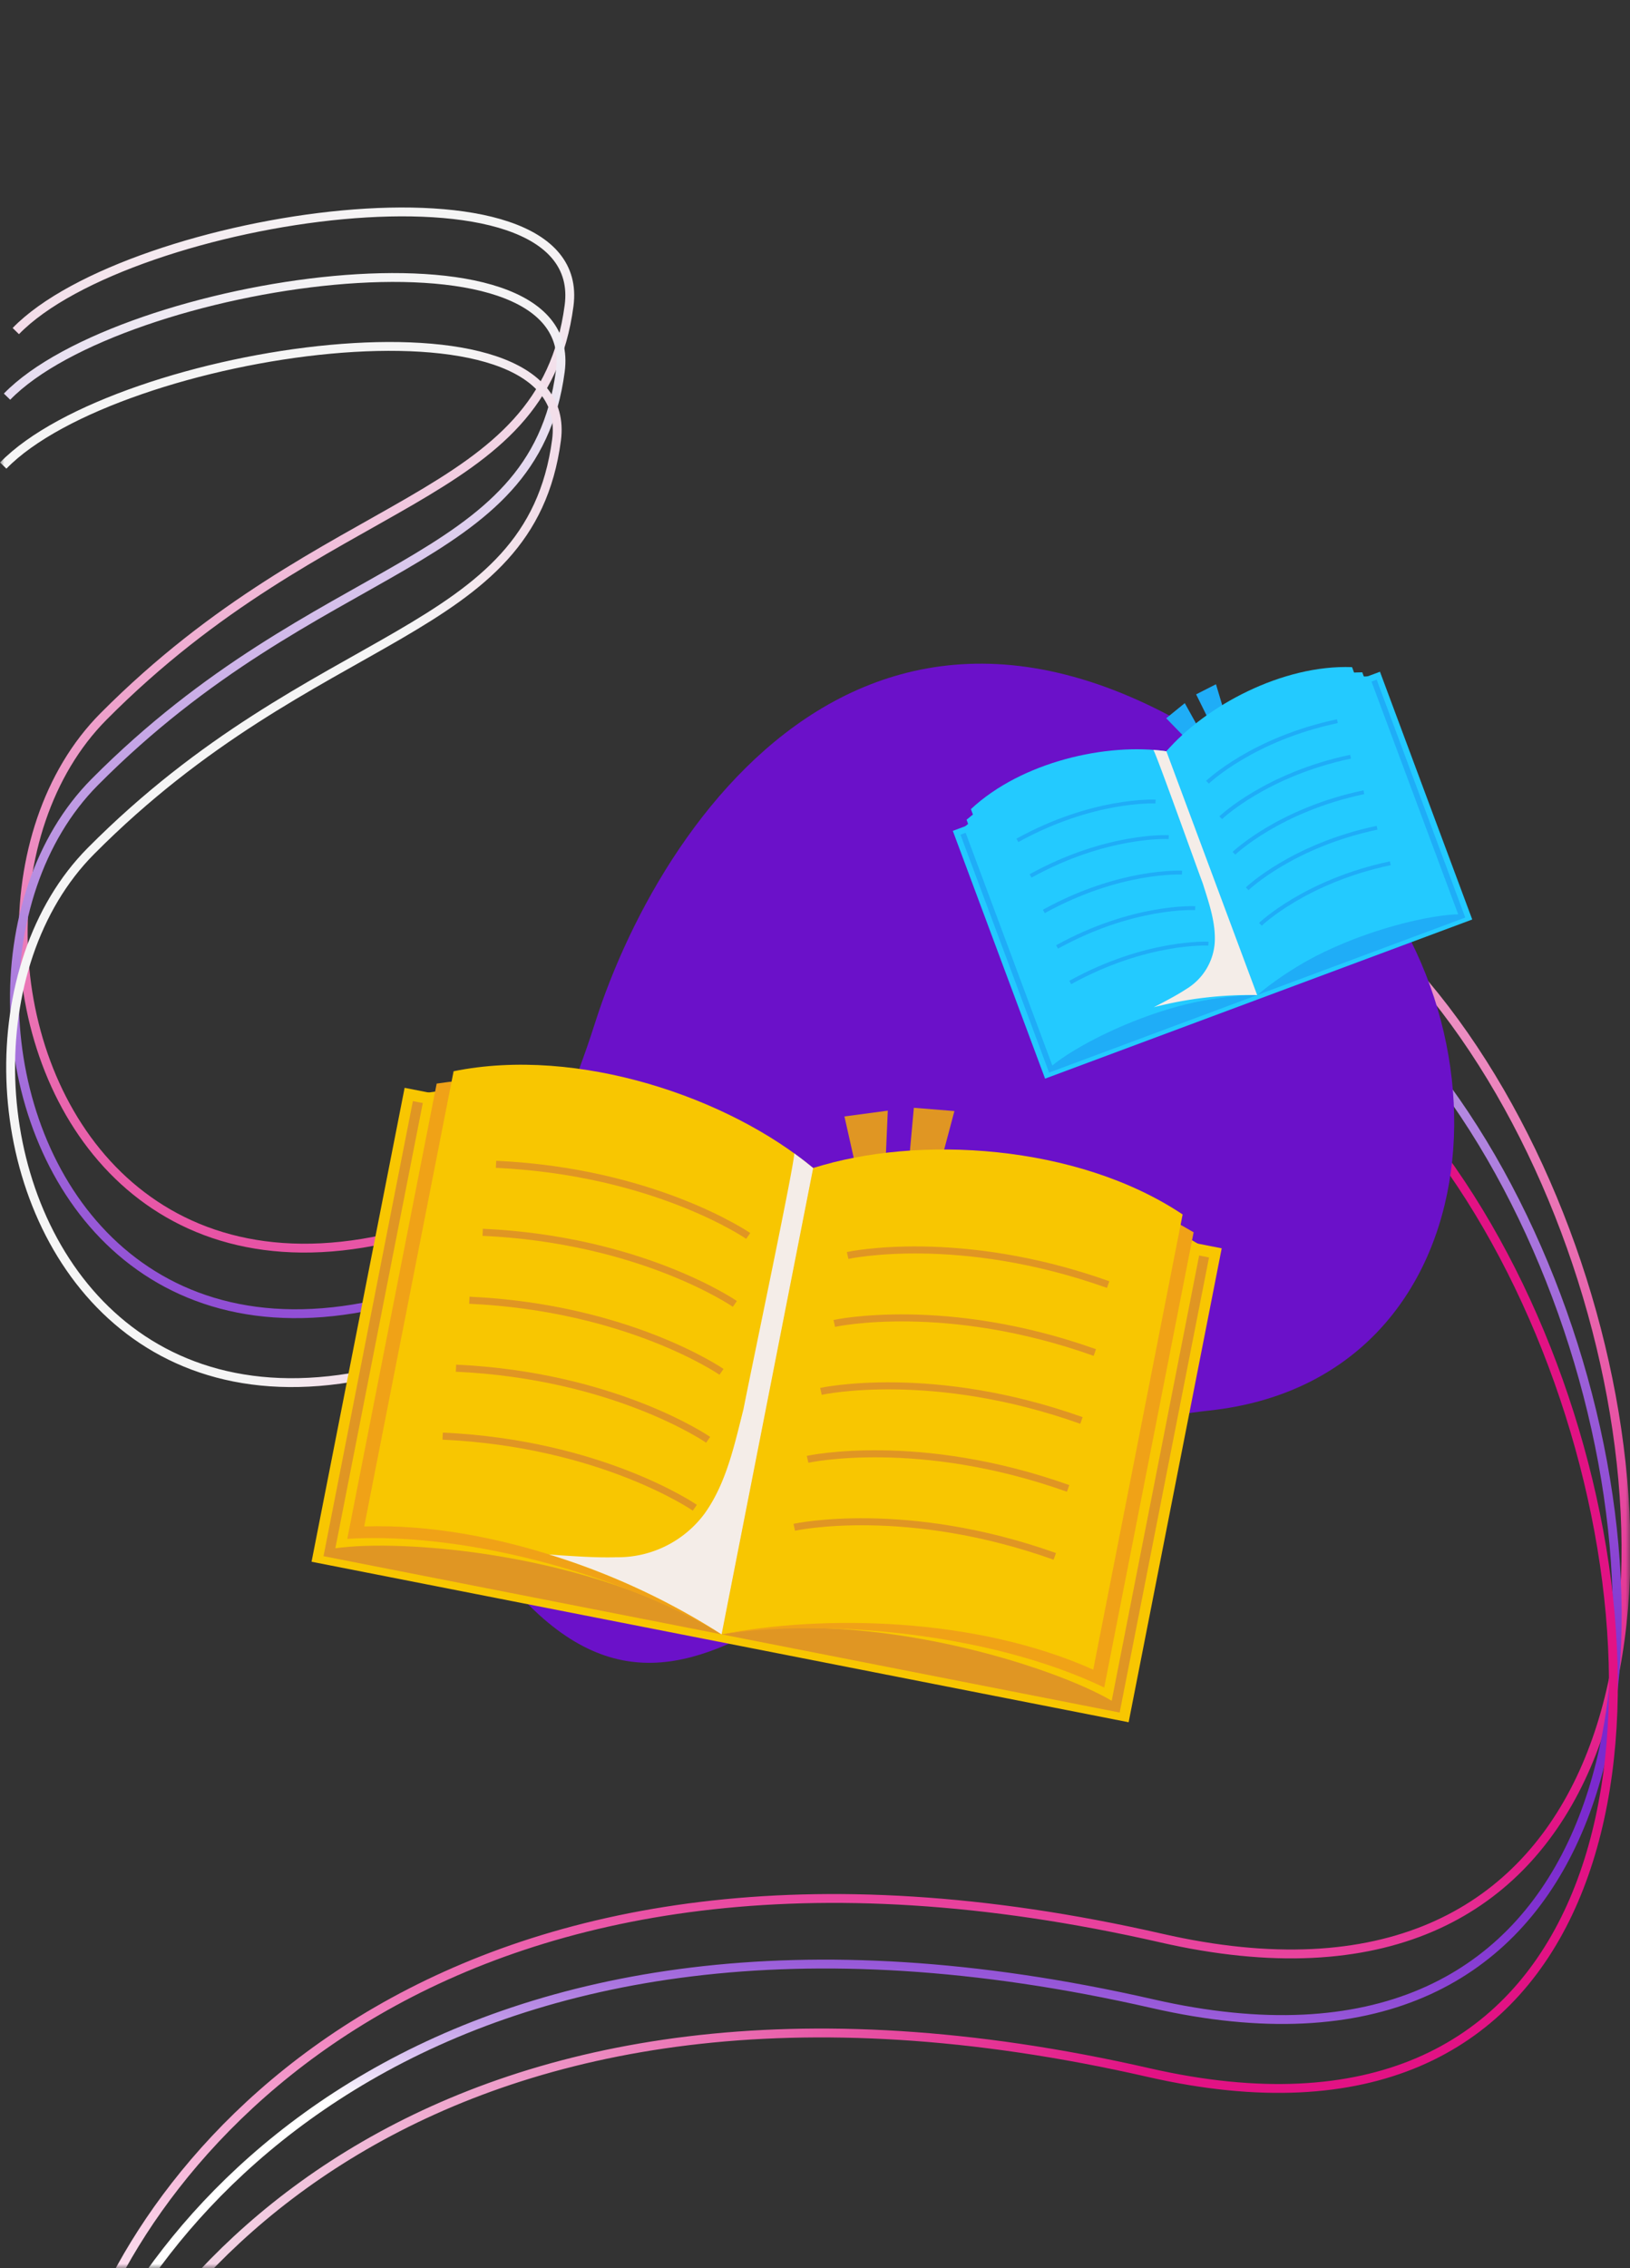
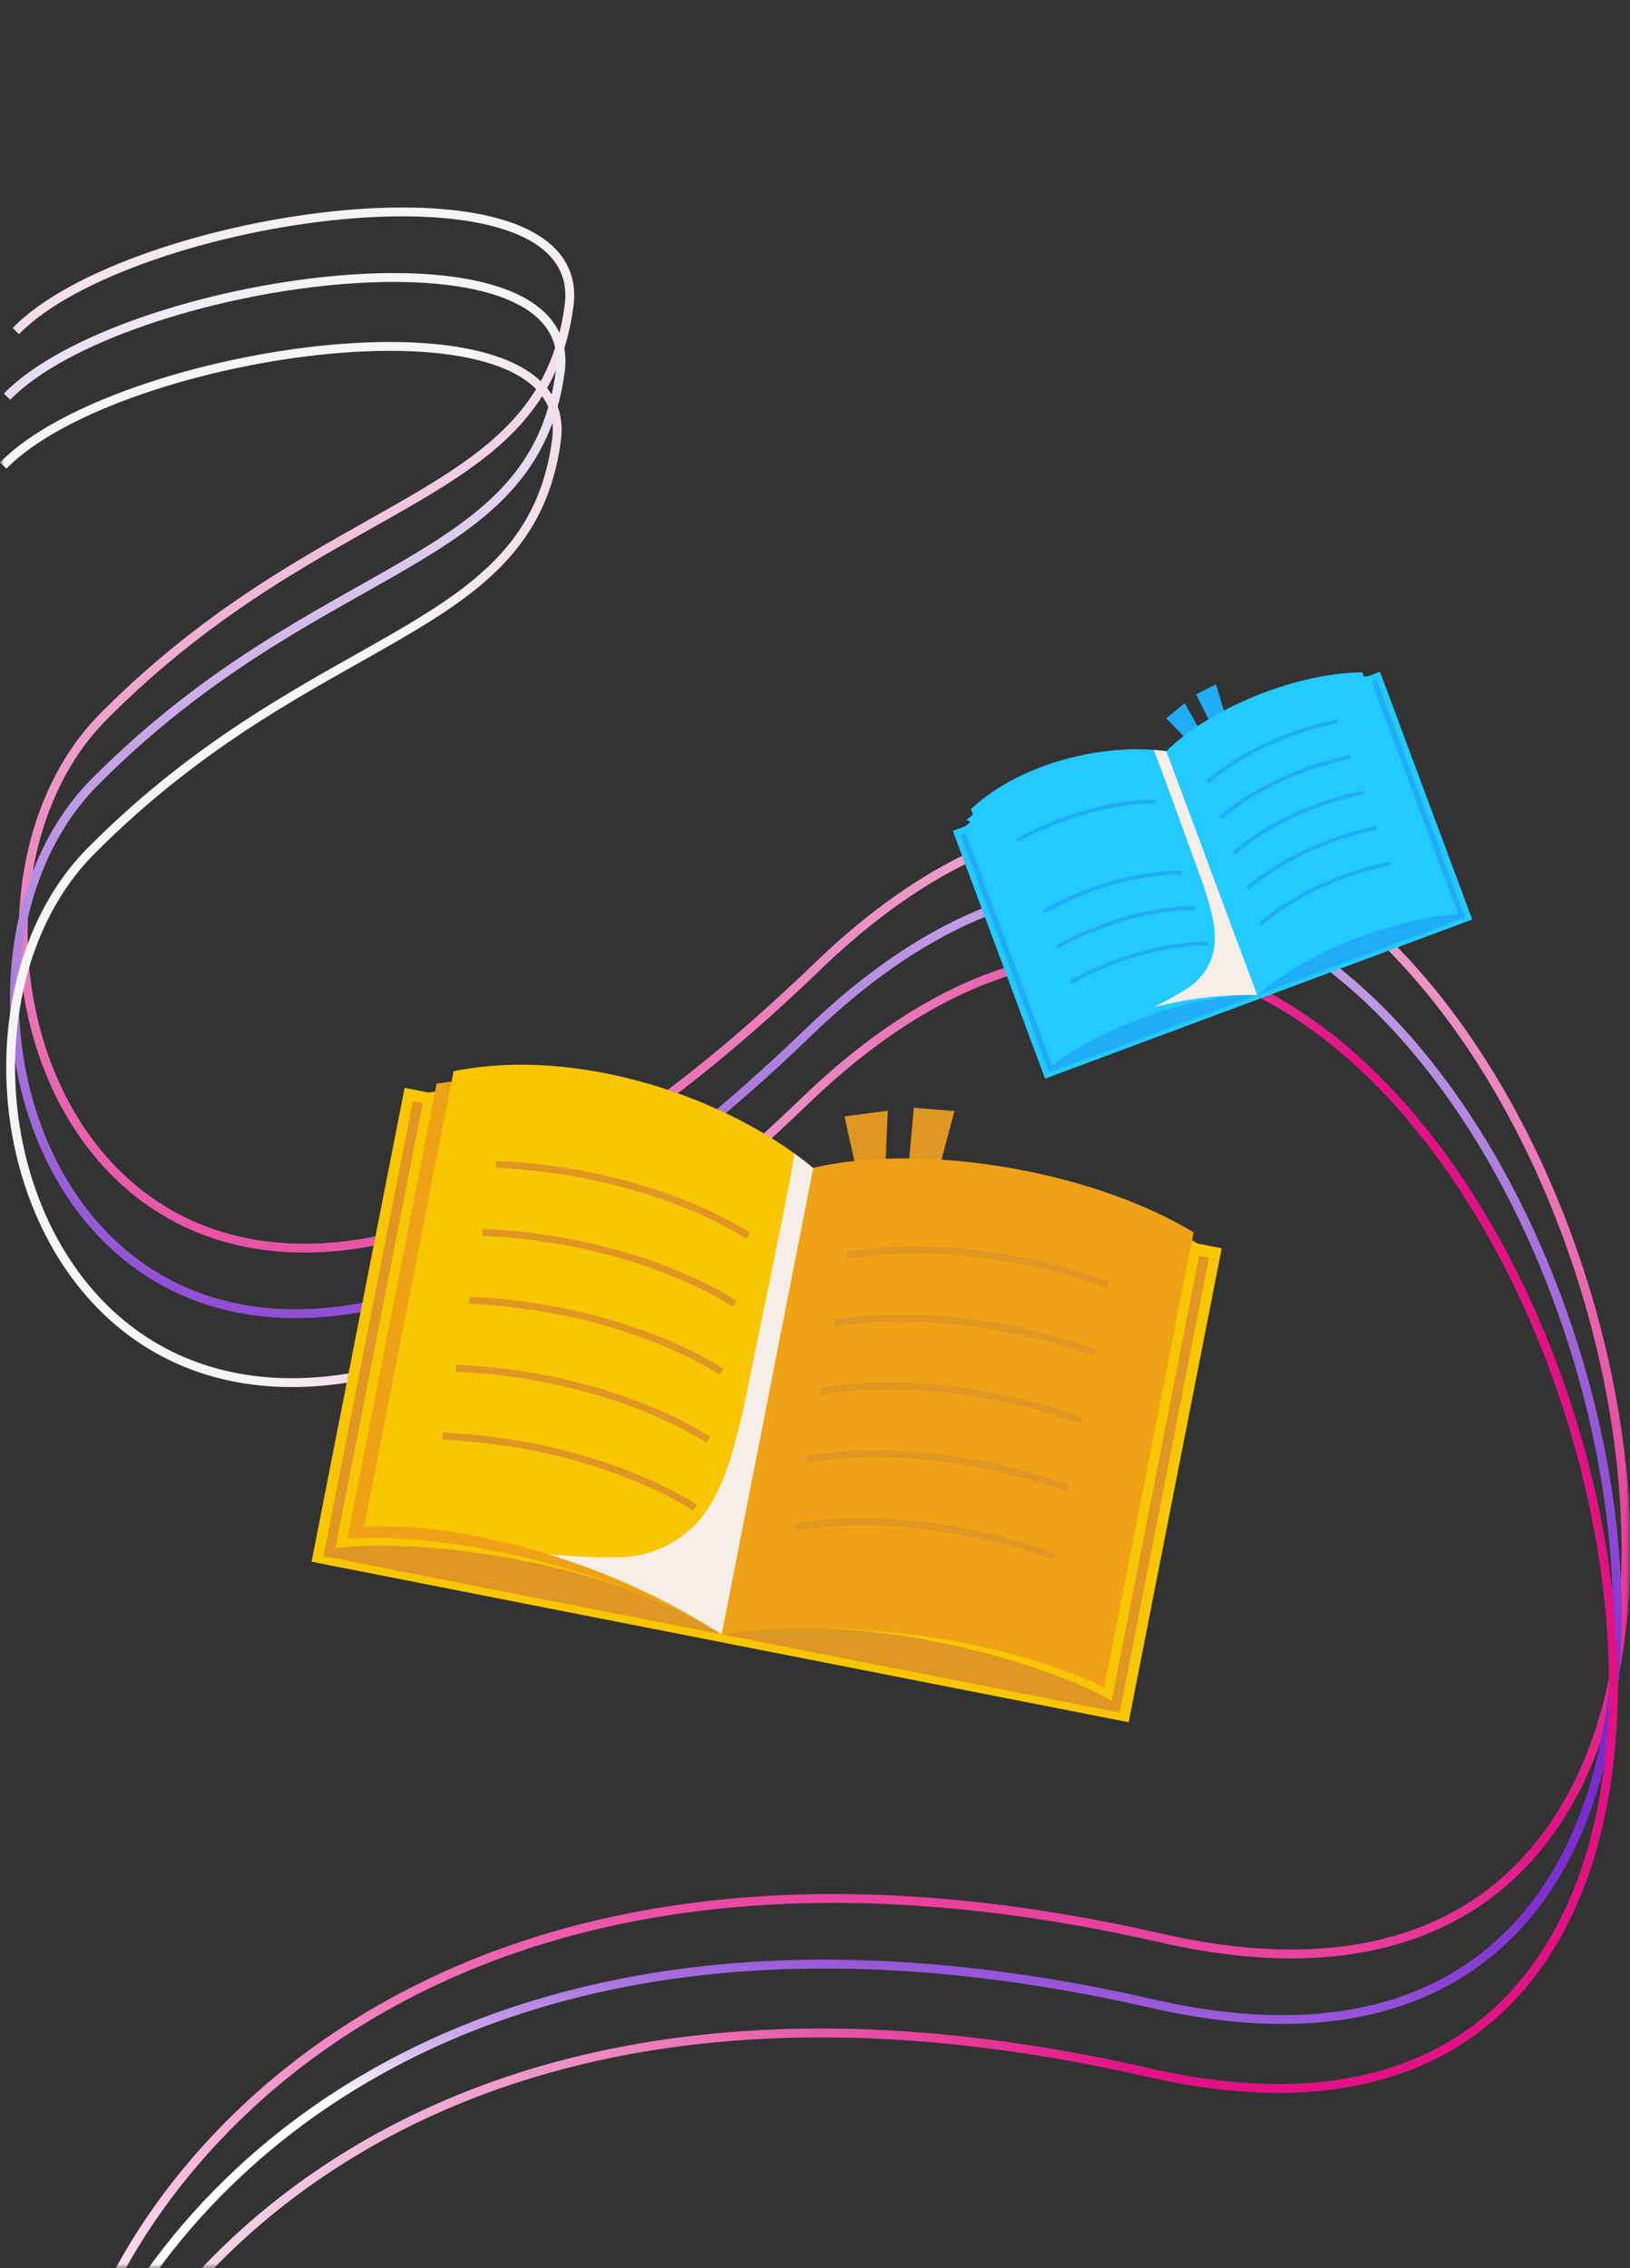
<svg xmlns="http://www.w3.org/2000/svg" width="184" height="256" viewBox="0 0 184 256">
  <rect x="0" y="0" width="184" height="256" fill="#333333" stroke="none" />
  <defs>
    <style>.cls-1{fill:#f4f5f8;}.cls-2{isolation:isolate;}.cls-3{mask:url(#mask);}.cls-4,.cls-5,.cls-6{fill:none;}.cls-4{stroke:url(#linear-gradient);}.cls-5{stroke:url(#linear-gradient-2);}.cls-6{stroke:url(#linear-gradient-3);}.cls-7{fill:#6b11c9;}.cls-8{fill:#e09623;}.cls-9{fill:#f8c601;}.cls-10{fill:#f0a217;}.cls-11{fill:#f4ede8;mix-blend-mode:multiply;}.cls-12{fill:#1fadf7;}.cls-13{fill:#23caff;}</style>
    <mask id="mask" x="0" y="0" width="184.047" height="282.066" maskUnits="userSpaceOnUse">
      <g id="mask0_45_1705" data-name="mask0 45 1705">
        <rect class="cls-1" width="184" height="256" />
      </g>
    </mask>
    <linearGradient id="linear-gradient" x1="70.663" y1="-18.997" x2="103.004" y2="224.833" gradientTransform="matrix(1, 0, 0, -1, 0, 256)" gradientUnits="userSpaceOnUse">
      <stop offset="0" stop-color="#fff" />
      <stop offset="0.327" stop-color="#e21284" />
      <stop offset="1" stop-color="#f5f5f5" />
    </linearGradient>
    <linearGradient id="linear-gradient-2" x1="75.045" y1="14.099" x2="102.025" y2="217.51" gradientTransform="matrix(1, 0, 0, -1, 0, 256)" gradientUnits="userSpaceOnUse">
      <stop offset="0" stop-color="#fff" />
      <stop offset="0.013" stop-color="#eee3f9" />
      <stop offset="0.036" stop-color="#d3b8ef" />
      <stop offset="0.061" stop-color="#bb91e6" />
      <stop offset="0.087" stop-color="#a771de" />
      <stop offset="0.115" stop-color="#9657d8" />
      <stop offset="0.146" stop-color="#8a42d4" />
      <stop offset="0.181" stop-color="#8134d1" />
      <stop offset="0.224" stop-color="#7c2ccf" />
      <stop offset="0.294" stop-color="#7a29ce" />
      <stop offset="1" stop-color="#f5f5f5" />
    </linearGradient>
    <linearGradient id="linear-gradient-3" x1="139.516" y1="72.032" x2="26.958" y2="96.032" gradientTransform="matrix(1, 0, 0, -1, 0, 256)" gradientUnits="userSpaceOnUse">
      <stop offset="0" stop-color="#e21284" />
      <stop offset="1" stop-color="#f5f5f5" />
    </linearGradient>
  </defs>
  <title>Artboard 1 copy 3</title>
  <g class="cls-2">
    <g id="Layer_2" data-name="Layer 2">
      <g class="cls-3">
        <path class="cls-4" d="M9.026,266.74c7.156-23.659,41.59-66.382,122.079-47.992C231.715,241.736,170.064,34.075,92.32,109.041s-106.025-2.613-80.637-28.173,49.57-23.86,52.556-46.365c2.389-18.01-49.66-10.303-62.455,2.865" />
        <path class="cls-5" d="M8.037,274.143c7.156-23.66,41.59-66.382,122.078-47.992C230.726,249.138,169.074,41.477,91.33,116.443s-106.025-2.612-80.637-28.173,49.57-23.86,52.556-46.365C65.638,23.895,13.59,31.601.794,44.77" />
        <path class="cls-6" d="M7.608,281.921c7.156-23.66,41.59-66.382,122.078-47.992,100.611,22.987,38.959-184.674-38.785-109.708s-106.025-2.612-80.637-28.173,49.57-23.86,52.556-46.365c2.389-18.01-49.66-10.303-62.455,2.865" />
-         <path class="cls-7" d="M149.045,92.834c-46.697-41.1-74.048-2.017-81.889,22.664-9.21,28.994-28.346,45.845-6.81,66.288s38.793-18.569,76.139-22.58C169.543,155.655,172.017,113.053,149.045,92.834Z" />
      </g>
    </g>
    <g id="Layer_3" data-name="Layer 3">
      <polygon class="cls-8" points="99.79 135.137 97.441 135.45 95.323 126.008 100.218 125.356 99.79 135.137" />
      <polygon class="cls-8" points="105.132 135.186 102.281 134.67 103.158 125.034 107.737 125.401 105.132 135.186" />
      <polygon class="cls-9" points="91.792 131.835 45.675 122.778 35.169 176.268 81.287 185.326 127.404 194.383 137.91 140.893 91.792 131.835" />
      <rect class="cls-8" x="86.07" y="137.024" width="45.793" height="52.343" transform="translate(33.493 -17.941) rotate(11.111)" />
      <path class="cls-9" d="M81.456,184.464c17.21-2.965,37.648,3.726,44.036,7.496l10.091-51.379c-12.358-7.399-32.354-11.537-43.791-8.747Z" />
      <path class="cls-10" d="M81.456,184.464c11.581-1.808,30.232-.218,43.193,5.999L134.74,139.085c-12.358-7.4-31.511-10.04-42.948-7.249Z" />
-       <path class="cls-9" d="M81.456,184.464c11.196-2.192,28.502-2.036,41.953,3.985L133.499,137.07c-11.923-7.962-29.913-8.993-41.707-5.235Z" />
      <path class="cls-8" d="M95.771,142.09l-.175-.778c.125-.028,12.669-2.743,29.63,3.298l-.267.751C108.228,139.402,95.894,142.062,95.771,142.09Z" />
      <path class="cls-8" d="M94.265,149.759l-.175-.778c.124-.028,12.669-2.742,29.63,3.298l-.267.751C106.722,147.071,94.387,149.731,94.265,149.759Z" />
      <path class="cls-8" d="M92.758,157.428l-.175-.778c.125-.028,12.669-2.742,29.63,3.298l-.267.751C105.216,154.741,92.881,157.401,92.758,157.428Z" />
      <path class="cls-8" d="M91.252,165.097l-.175-.778c.125-.028,12.669-2.742,29.63,3.298l-.267.751C103.71,162.41,91.375,165.07,91.252,165.097Z" />
      <path class="cls-8" d="M89.746,172.767l-.175-.778c.125-.028,12.669-2.742,29.63,3.298l-.267.751C102.203,170.079,89.869,172.739,89.746,172.767Z" />
      <rect class="cls-8" x="41.136" y="128.199" width="45.793" height="52.343" transform="translate(97.114 318.188) rotate(-168.889)" />
      <path class="cls-9" d="M81.456,184.464c-14.81-9.254-36.26-10.789-43.6-9.715L47.946,123.37c14.239-2.176,34.314,1.557,43.846,8.465Z" />
      <path class="cls-10" d="M81.456,184.464c-10.037-6.053-27.904-11.636-42.254-10.783l10.091-51.379c14.238-2.176,32.967,2.624,42.499,9.532Z" />
      <path class="cls-9" d="M81.456,184.464c-9.535-6.263-25.615-12.664-40.343-12.178l10.091-51.378c14.049-2.861,31.093,2.988,40.589,10.928Z" />
      <path class="cls-8" d="M84.231,139.823c-.103-.072-10.515-7.2-28.256-8.011l.037-.797c17.986.823,28.571,8.08,28.676,8.153Z" />
      <path class="cls-8" d="M82.724,147.493c-.103-.072-10.515-7.199-28.256-8.01l.037-.797c17.986.823,28.571,8.08,28.676,8.153Z" />
      <path class="cls-8" d="M81.218,155.162c-.103-.072-10.515-7.199-28.256-8.011l.037-.797c17.986.824,28.571,8.08,28.676,8.153Z" />
      <path class="cls-8" d="M79.712,162.831c-.103-.072-10.515-7.199-28.257-8.01l.037-.797c17.986.823,28.571,8.08,28.676,8.153Z" />
      <path class="cls-8" d="M78.206,170.5c-.103-.072-10.515-7.199-28.256-8.011l.037-.797c17.986.823,28.571,8.08,28.676,8.153Z" />
      <path class="cls-11" d="M89.642,130.171c.259.187-4.659,23.49-5.717,28.879-1.021,4.03-1.928,8.359-4.396,11.793a12.184,12.184,0,0,1-9.96,4.917c-2.023.062-4.081-.076-6.099-.203q-.746-.047-1.49-.113a79.796,79.796,0,0,1,19.477,9.021l10.336-52.629C91.114,131.268,90.394,130.714,89.642,130.171Z" />
      <polygon class="cls-12" points="136.343 84.047 135.337 84.866 131.645 81.067 133.742 79.361 136.343 84.047" />
      <polygon class="cls-12" points="138.849 82.541 137.371 83.116 135.022 78.369 137.263 77.229 138.849 82.541" />
      <polygon class="cls-13" points="131.666 84.797 107.557 93.777 117.973 121.741 142.082 112.761 166.191 103.781 155.776 75.817 131.666 84.797" />
      <rect class="cls-12" x="136.125" y="80.183" width="25.068" height="28.653" transform="translate(-23.639 57.834) rotate(-20.429)" />
      <path class="cls-13" d="M141.914,112.311c7.18-6.311,18.631-9.042,22.691-9.113l-10.005-26.86c-7.884.087-18.398,3.882-22.935,8.459Z" />
      <path class="cls-13" d="M141.914,112.311c4.885-4.159,14.042-8.758,21.869-9.57l-10.005-26.86c-7.884.087-17.576,4.339-22.113,8.916Z" />
-       <path class="cls-13" d="M141.914,112.311c4.596-4.228,12.714-9.111,20.714-10.154l-10.005-26.86c-7.843-.3-16.531,4.37-20.957,9.501Z" />
      <path class="cls-12" d="M136.459,88.442l-.304-.313c.05-.049,5.125-4.907,14.768-6.946l.09.427C141.501,83.621,136.508,88.394,136.459,88.442Z" />
      <path class="cls-12" d="M137.952,92.451l-.304-.313c.05-.049,5.125-4.907,14.768-6.946l.09.427C142.995,87.63,138.002,92.403,137.952,92.451Z" />
      <path class="cls-12" d="M139.446,96.461l-.304-.313c.05-.049,5.125-4.907,14.768-6.946l.09.427C144.488,91.639,139.495,96.412,139.446,96.461Z" />
      <path class="cls-12" d="M140.939,100.47l-.304-.313c.05-.049,5.125-4.907,14.768-6.946l.09.427C145.981,95.649,140.988,100.422,140.939,100.47Z" />
      <path class="cls-12" d="M142.433,104.479l-.304-.313c.05-.049,5.125-4.907,14.768-6.946l.09.427C147.475,99.658,142.482,104.431,142.433,104.479Z" />
      <rect class="cls-12" x="112.635" y="88.933" width="25.067" height="28.653" transform="translate(278.507 156.335) rotate(159.571)" />
      <path class="cls-13" d="M141.914,112.311c-9.559-.076-20.007,5.35-23.123,7.952l-10.005-26.86c6.02-5.092,16.455-9.1,22.88-8.606Z" />
-       <path class="cls-13" d="M141.914,112.311c-6.416.05-16.35,2.562-22.801,7.069L109.109,92.52c6.02-5.092,16.132-8.216,22.557-7.723Z" />
+       <path class="cls-13" d="M141.914,112.311L109.109,92.52c6.02-5.092,16.132-8.216,22.557-7.723Z" />
      <path class="cls-13" d="M141.914,112.311c-6.242-.192-15.577,1.427-22.309,5.871l-10.005-26.86c5.735-5.358,15.362-7.509,22.066-6.524Z" />
      <path class="cls-12" d="M130.426,90.689c-.069-.004-6.967-.348-15.477,4.354l-.211-.382c8.627-4.766,15.644-4.412,15.713-4.408Z" />
-       <path class="cls-12" d="M131.919,94.698c-.069-.004-6.967-.347-15.477,4.354l-.211-.382c8.627-4.766,15.643-4.412,15.713-4.408Z" />
      <path class="cls-12" d="M133.413,98.708c-.069-.004-6.967-.347-15.477,4.354l-.211-.382c8.627-4.766,15.643-4.412,15.713-4.408Z" />
      <path class="cls-12" d="M134.906,102.717c-.069-.004-6.967-.347-15.477,4.354l-.211-.382c8.627-4.766,15.643-4.412,15.713-4.408Z" />
      <path class="cls-12" d="M136.399,106.726c-.069-.004-6.967-.348-15.477,4.354l-.211-.382c8.627-4.766,15.644-4.412,15.713-4.408Z" />
      <path class="cls-11" d="M130.186,84.636c.174.013,4.553,12.293,5.602,15.11.678,2.172,1.494,4.452,1.326,6.761a6.67,6.67,0,0,1-3.239,5.146c-.926.608-1.926,1.133-2.904,1.652q-.361.192-.728.374a43.681,43.681,0,0,1,11.67-1.369L131.666,84.797C131.188,84.727,130.693,84.674,130.186,84.636Z" />
    </g>
  </g>
</svg>